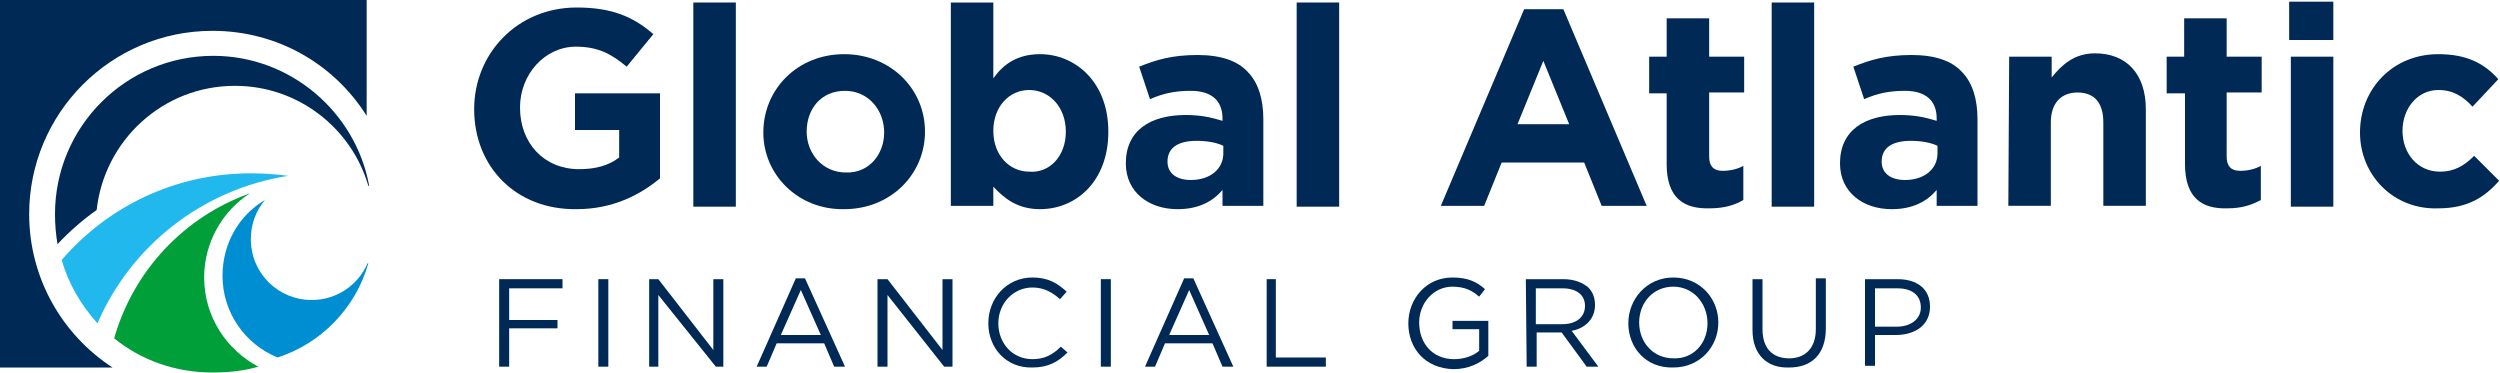
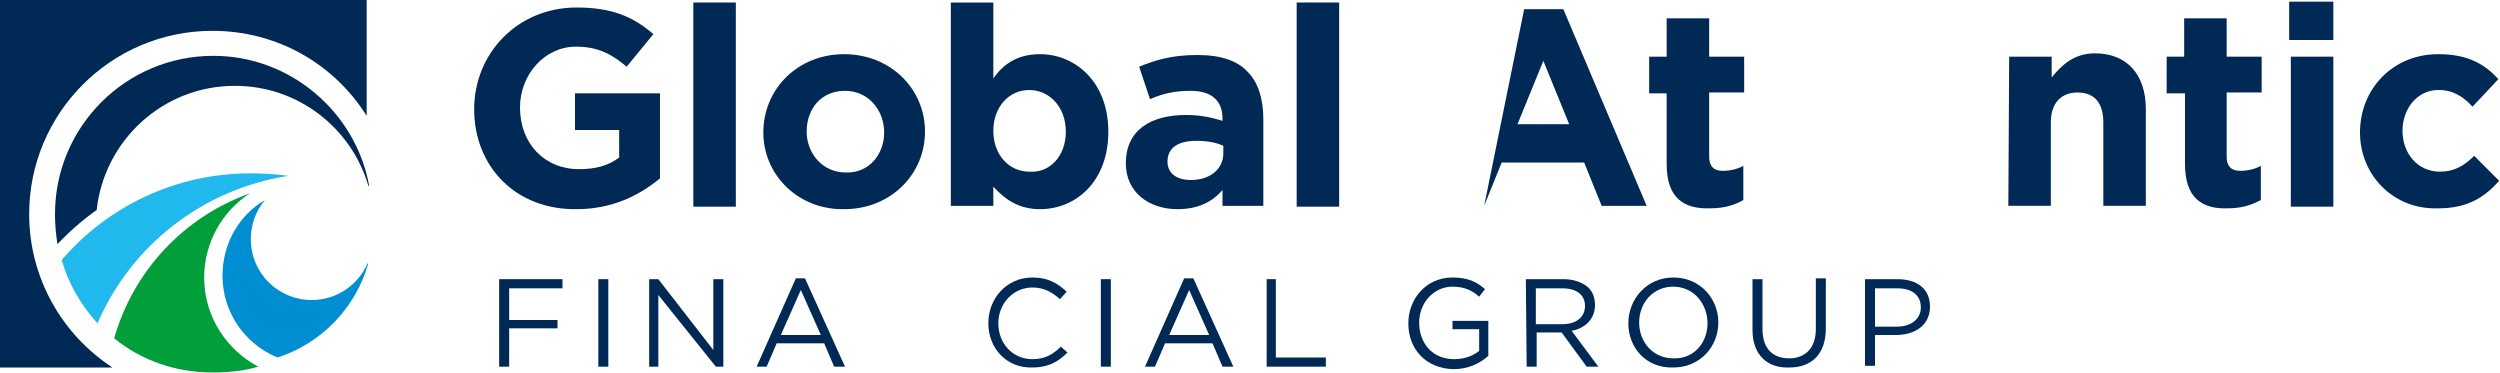
<svg xmlns="http://www.w3.org/2000/svg" version="1.1" id="layer" x="0px" y="0px" viewBox="0 0 300 44.8" style="enable-background:new 0 0 300 44.8;" xml:space="preserve">
  <style type="text/css">
	.st0{fill:#002956;}
	.st1{fill:#21B8ED;}
	.st2{fill:#008ED3;}
	.st3{fill:#009F3A;}
</style>
  <g>
    <path class="st0" d="M56.9,13.1L56.9,13.1c0-6.7,5.2-12.2,12.3-12.2c4.2,0,6.8,1.1,9.2,3.2L75.2,8c-1.8-1.5-3.4-2.4-6.1-2.4   c-3.7,0-6.7,3.3-6.7,7.3v0c0,4.3,2.9,7.4,7.1,7.4c1.9,0,3.5-0.4,4.8-1.4v-3.3H69v-4.4h10.2v10.2c-2.4,2-5.7,3.7-10,3.7   C61.9,25.2,56.9,20,56.9,13.1" />
  </g>
  <rect x="83.2" y="0.3" class="st0" width="5.1" height="24.5" />
  <g>
    <path class="st0" d="M91.6,15.9L91.6,15.9c0-5.2,4.1-9.4,9.7-9.4c5.5,0,9.7,4.1,9.7,9.3v0c0,5.1-4.1,9.3-9.7,9.3   C95.8,25.2,91.6,21,91.6,15.9 M106.1,15.9L106.1,15.9c0-2.7-1.9-5-4.7-5c-2.9,0-4.6,2.2-4.6,4.9v0c0,2.6,1.9,4.9,4.7,4.9   C104.3,20.8,106.1,18.5,106.1,15.9" />
    <path class="st0" d="M119.2,22.4v2.3h-5.1V0.3h5.1v9.1c1.2-1.7,2.9-2.9,5.6-2.9c4.2,0,8.2,3.3,8.2,9.3v0c0,6-3.9,9.3-8.2,9.3   C122.1,25.1,120.5,23.8,119.2,22.4 M127.9,15.8L127.9,15.8c0-3-2-5-4.4-5c-2.4,0-4.3,2-4.3,4.9v0c0,3,2,4.9,4.3,4.9   C125.9,20.8,127.9,18.8,127.9,15.8" />
    <path class="st0" d="M135.1,19.6L135.1,19.6c0-4,3-5.8,7.2-5.8c1.8,0,3.1,0.3,4.4,0.7v-0.3c0-2.1-1.3-3.3-3.8-3.3   c-1.9,0-3.3,0.3-4.9,1L136.7,8c2-0.8,3.9-1.4,7-1.4c2.8,0,4.8,0.7,6,2c1.3,1.3,1.9,3.3,1.9,5.7v10.4h-4.9v-1.9   c-1.2,1.4-2.9,2.3-5.4,2.3C137.9,25.1,135.1,23.1,135.1,19.6 M146.8,18.4v-0.9c-0.8-0.4-2-0.6-3.2-0.6c-2.2,0-3.5,0.8-3.5,2.5v0   c0,1.4,1.1,2.2,2.8,2.2C145.2,21.6,146.8,20.3,146.8,18.4" />
  </g>
  <rect x="155.6" y="0.3" class="st0" width="5.1" height="24.5" />
-   <path class="st0" d="M182.9,1.1h4.7l10,23.6h-5.4l-2.1-5.2h-9.9l-2.1,5.2h-5.2L182.9,1.1z M188.3,14.9l-3.1-7.6l-3.1,7.6H188.3z" />
+   <path class="st0" d="M182.9,1.1h4.7l10,23.6h-5.4l-2.1-5.2h-9.9l-2.1,5.2L182.9,1.1z M188.3,14.9l-3.1-7.6l-3.1,7.6H188.3z" />
  <g>
    <path class="st0" d="M200,19.7v-8.5h-2.1V6.8h2.1V2.2h5.1v4.6h4.2v4.3h-4.2v7.7c0,1.1,0.5,1.7,1.6,1.7c0.9,0,1.8-0.2,2.5-0.6V24   c-1,0.6-2.3,1-4,1C202.1,25.1,200,23.8,200,19.7" />
  </g>
-   <rect x="212.6" y="0.3" class="st0" width="5.1" height="24.5" />
  <g>
-     <path class="st0" d="M220.8,19.6L220.8,19.6c0-4,3-5.8,7.2-5.8c1.8,0,3.1,0.3,4.4,0.7v-0.3c0-2.1-1.3-3.3-3.8-3.3   c-1.9,0-3.3,0.3-4.9,1L222.4,8c2-0.8,3.9-1.4,7-1.4c2.8,0,4.8,0.7,6,2c1.3,1.3,1.9,3.3,1.9,5.7v10.4h-4.9v-1.9   c-1.2,1.4-2.9,2.3-5.4,2.3C223.6,25.1,220.8,23.1,220.8,19.6 M232.5,18.4v-0.9c-0.8-0.4-2-0.6-3.2-0.6c-2.2,0-3.5,0.8-3.5,2.5v0   c0,1.4,1.1,2.2,2.8,2.2C230.9,21.6,232.5,20.3,232.5,18.4" />
    <path class="st0" d="M241.1,6.8h5.1v2.5c1.2-1.5,2.7-2.9,5.2-2.9c3.8,0,6.1,2.5,6.1,6.7v11.6h-5.1v-10c0-2.4-1.1-3.6-3.1-3.6   c-1.9,0-3.2,1.2-3.2,3.6v10H241L241.1,6.8L241.1,6.8z" />
    <path class="st0" d="M262.2,19.7v-8.5H260V6.8h2.1V2.2h5.1v4.6h4.2v4.3h-4.2v7.7c0,1.1,0.5,1.7,1.6,1.7c0.9,0,1.8-0.2,2.5-0.6V24   c-1.1,0.6-2.3,1-4,1C264.3,25.1,262.2,23.8,262.2,19.7" />
  </g>
  <path class="st0" d="M274.7,4.8h5.3V0.2h-5.3V4.8z M274.9,24.8h5.1v-18h-5.1V24.8z" />
  <g>
    <path class="st0" d="M283.2,15.9L283.2,15.9c0-5.2,3.9-9.4,9.4-9.4c3.4,0,5.5,1.1,7.2,3l-3.1,3.3c-1.1-1.2-2.3-2-4.1-2   c-2.5,0-4.3,2.2-4.3,4.9v0c0,2.7,1.8,4.9,4.5,4.9c1.7,0,2.9-0.7,4.1-1.9l3,3c-1.7,1.9-3.7,3.3-7.3,3.3   C287.2,25.2,283.2,21,283.2,15.9" />
  </g>
  <polygon class="st0" points="59.9,33.5 67.5,33.5 67.5,34.6 61.1,34.6 61.1,38.4 66.9,38.4 66.9,39.4 61.1,39.4 61.1,44 59.9,44 " />
  <rect x="71.8" y="33.5" class="st0" width="1.2" height="10.5" />
  <polygon class="st0" points="77.9,33.5 79,33.5 85.6,42 85.6,33.5 86.8,33.5 86.8,44 85.9,44 79,35.4 79,44 77.9,44 " />
  <path class="st0" d="M95.5,33.4h1.1l4.8,10.6h-1.3l-1.2-2.8h-5.7l-1.2,2.8h-1.2L95.5,33.4z M98.5,40.2l-2.4-5.4l-2.4,5.4H98.5z" />
-   <polygon class="st0" points="105.3,33.5 106.5,33.5 113.1,42 113.1,33.5 114.3,33.5 114.3,44 113.3,44 106.5,35.4 106.5,44   105.3,44 " />
  <g>
    <path class="st0" d="M118.6,38.8L118.6,38.8c0-3,2.2-5.5,5.3-5.5c1.9,0,3,0.7,4.1,1.7l-0.8,0.9c-0.9-0.8-1.9-1.4-3.3-1.4   c-2.3,0-4.1,1.9-4.1,4.3v0c0,2.4,1.7,4.3,4.1,4.3c1.4,0,2.4-0.5,3.4-1.5l0.8,0.7c-1.1,1.1-2.3,1.8-4.2,1.8   C120.8,44.2,118.6,41.8,118.6,38.8" />
  </g>
  <rect x="132.1" y="33.5" class="st0" width="1.2" height="10.5" />
  <path class="st0" d="M142.1,33.4h1.1l4.8,10.6h-1.3l-1.2-2.8h-5.7l-1.2,2.8h-1.2L142.1,33.4z M145.1,40.2l-2.4-5.4l-2.4,5.4H145.1z" />
  <polygon class="st0" points="152,33.5 153.1,33.5 153.1,42.9 159.1,42.9 159.1,44 152,44 " />
  <g>
    <path class="st0" d="M169,38.8L169,38.8c0-2.9,2.1-5.5,5.3-5.5c1.8,0,2.9,0.5,3.9,1.4l-0.7,0.9c-0.8-0.7-1.7-1.2-3.2-1.2   c-2.3,0-4,2-4,4.3v0c0,2.5,1.6,4.4,4.2,4.4c1.2,0,2.3-0.4,3-1v-2.6h-3.2v-1h4.3v4.2c-1,0.9-2.4,1.6-4.2,1.6   C171,44.2,169,41.8,169,38.8" />
    <path class="st0" d="M183.1,33.5h4.5c1.3,0,2.3,0.4,3,1c0.5,0.5,0.8,1.2,0.8,2.1v0c0,1.7-1.2,2.8-2.8,3.1l3.2,4.3h-1.4l-3-4.1h-3   v4.1h-1.2L183.1,33.5L183.1,33.5z M187.5,38.9c1.6,0,2.7-0.8,2.7-2.2l0,0c0-1.3-1-2.1-2.7-2.1h-3.2v4.3H187.5z" />
    <path class="st0" d="M195.4,38.8L195.4,38.8c0-2.9,2.2-5.5,5.4-5.5s5.4,2.5,5.4,5.4v0c0,2.9-2.2,5.4-5.4,5.4   C197.5,44.2,195.4,41.7,195.4,38.8 M204.9,38.8L204.9,38.8c0-2.4-1.7-4.4-4.1-4.4c-2.4,0-4.1,1.9-4.1,4.3v0c0,2.4,1.7,4.3,4.1,4.3   C203.2,43.1,204.9,41.2,204.9,38.8" />
    <path class="st0" d="M210.3,39.6v-6.1h1.2v6c0,2.3,1.2,3.5,3.2,3.5c1.9,0,3.2-1.2,3.2-3.5v-6.1h1.2v6c0,3.1-1.7,4.7-4.4,4.7   C212.1,44.2,210.3,42.6,210.3,39.6" />
    <path class="st0" d="M223.8,33.5h3.9c2.4,0,3.9,1.2,3.9,3.3v0c0,2.3-1.9,3.4-4.1,3.4H225v3.7h-1.2V33.5z M227.6,39.2   c1.7,0,2.9-0.9,2.9-2.3v0c0-1.5-1.1-2.3-2.8-2.3H225v4.6L227.6,39.2L227.6,39.2z" />
    <path class="st1" d="M34.6,21.1c-1.5-0.2-3-0.3-4.5-0.3c-9.1,0-17.2,4-22.7,10.4c0.8,2.8,2.3,5.4,4.3,7.6   C15.7,29.5,24.3,22.7,34.6,21.1" />
    <path class="st0" d="M0,0v44.1h2.4h11.1c-6-3.9-10-10.7-10-18.4c0-12.1,9.8-22,22-22c7.8,0,14.6,4,18.5,10.2V0L0,0L0,0z" />
    <path class="st0" d="M25.6,6.7c-10.5,0-19,8.5-19,19c0,1.2,0.1,2.4,0.3,3.6c1.4-1.5,3-2.9,4.7-4.1c0.9-8.3,7.9-14.9,16.6-14.9   c7.6,0,14,5.1,16,12h0.1C42.7,13.5,34.9,6.7,25.6,6.7" />
    <path class="st2" d="M37.4,36c-4,0-7.3-3.2-7.3-7.3c0-1.8,0.6-3.4,1.7-4.7c-3.1,1.8-5.1,5.2-5.1,9.1c0,4.4,2.7,8.2,6.6,9.8   c5.3-1.7,9.4-6,10.9-11.3h-0.1C43,34.2,40.4,36,37.4,36" />
    <path class="st3" d="M31,44c-3.8-2-6.5-6-6.5-10.7c0-4.2,2.2-8,5.5-10.1C22.1,26,16,32.5,13.7,40.6c3.2,2.6,7.3,4.1,11.8,4.1   C27.5,44.7,29.3,44.5,31,44" />
  </g>
</svg>